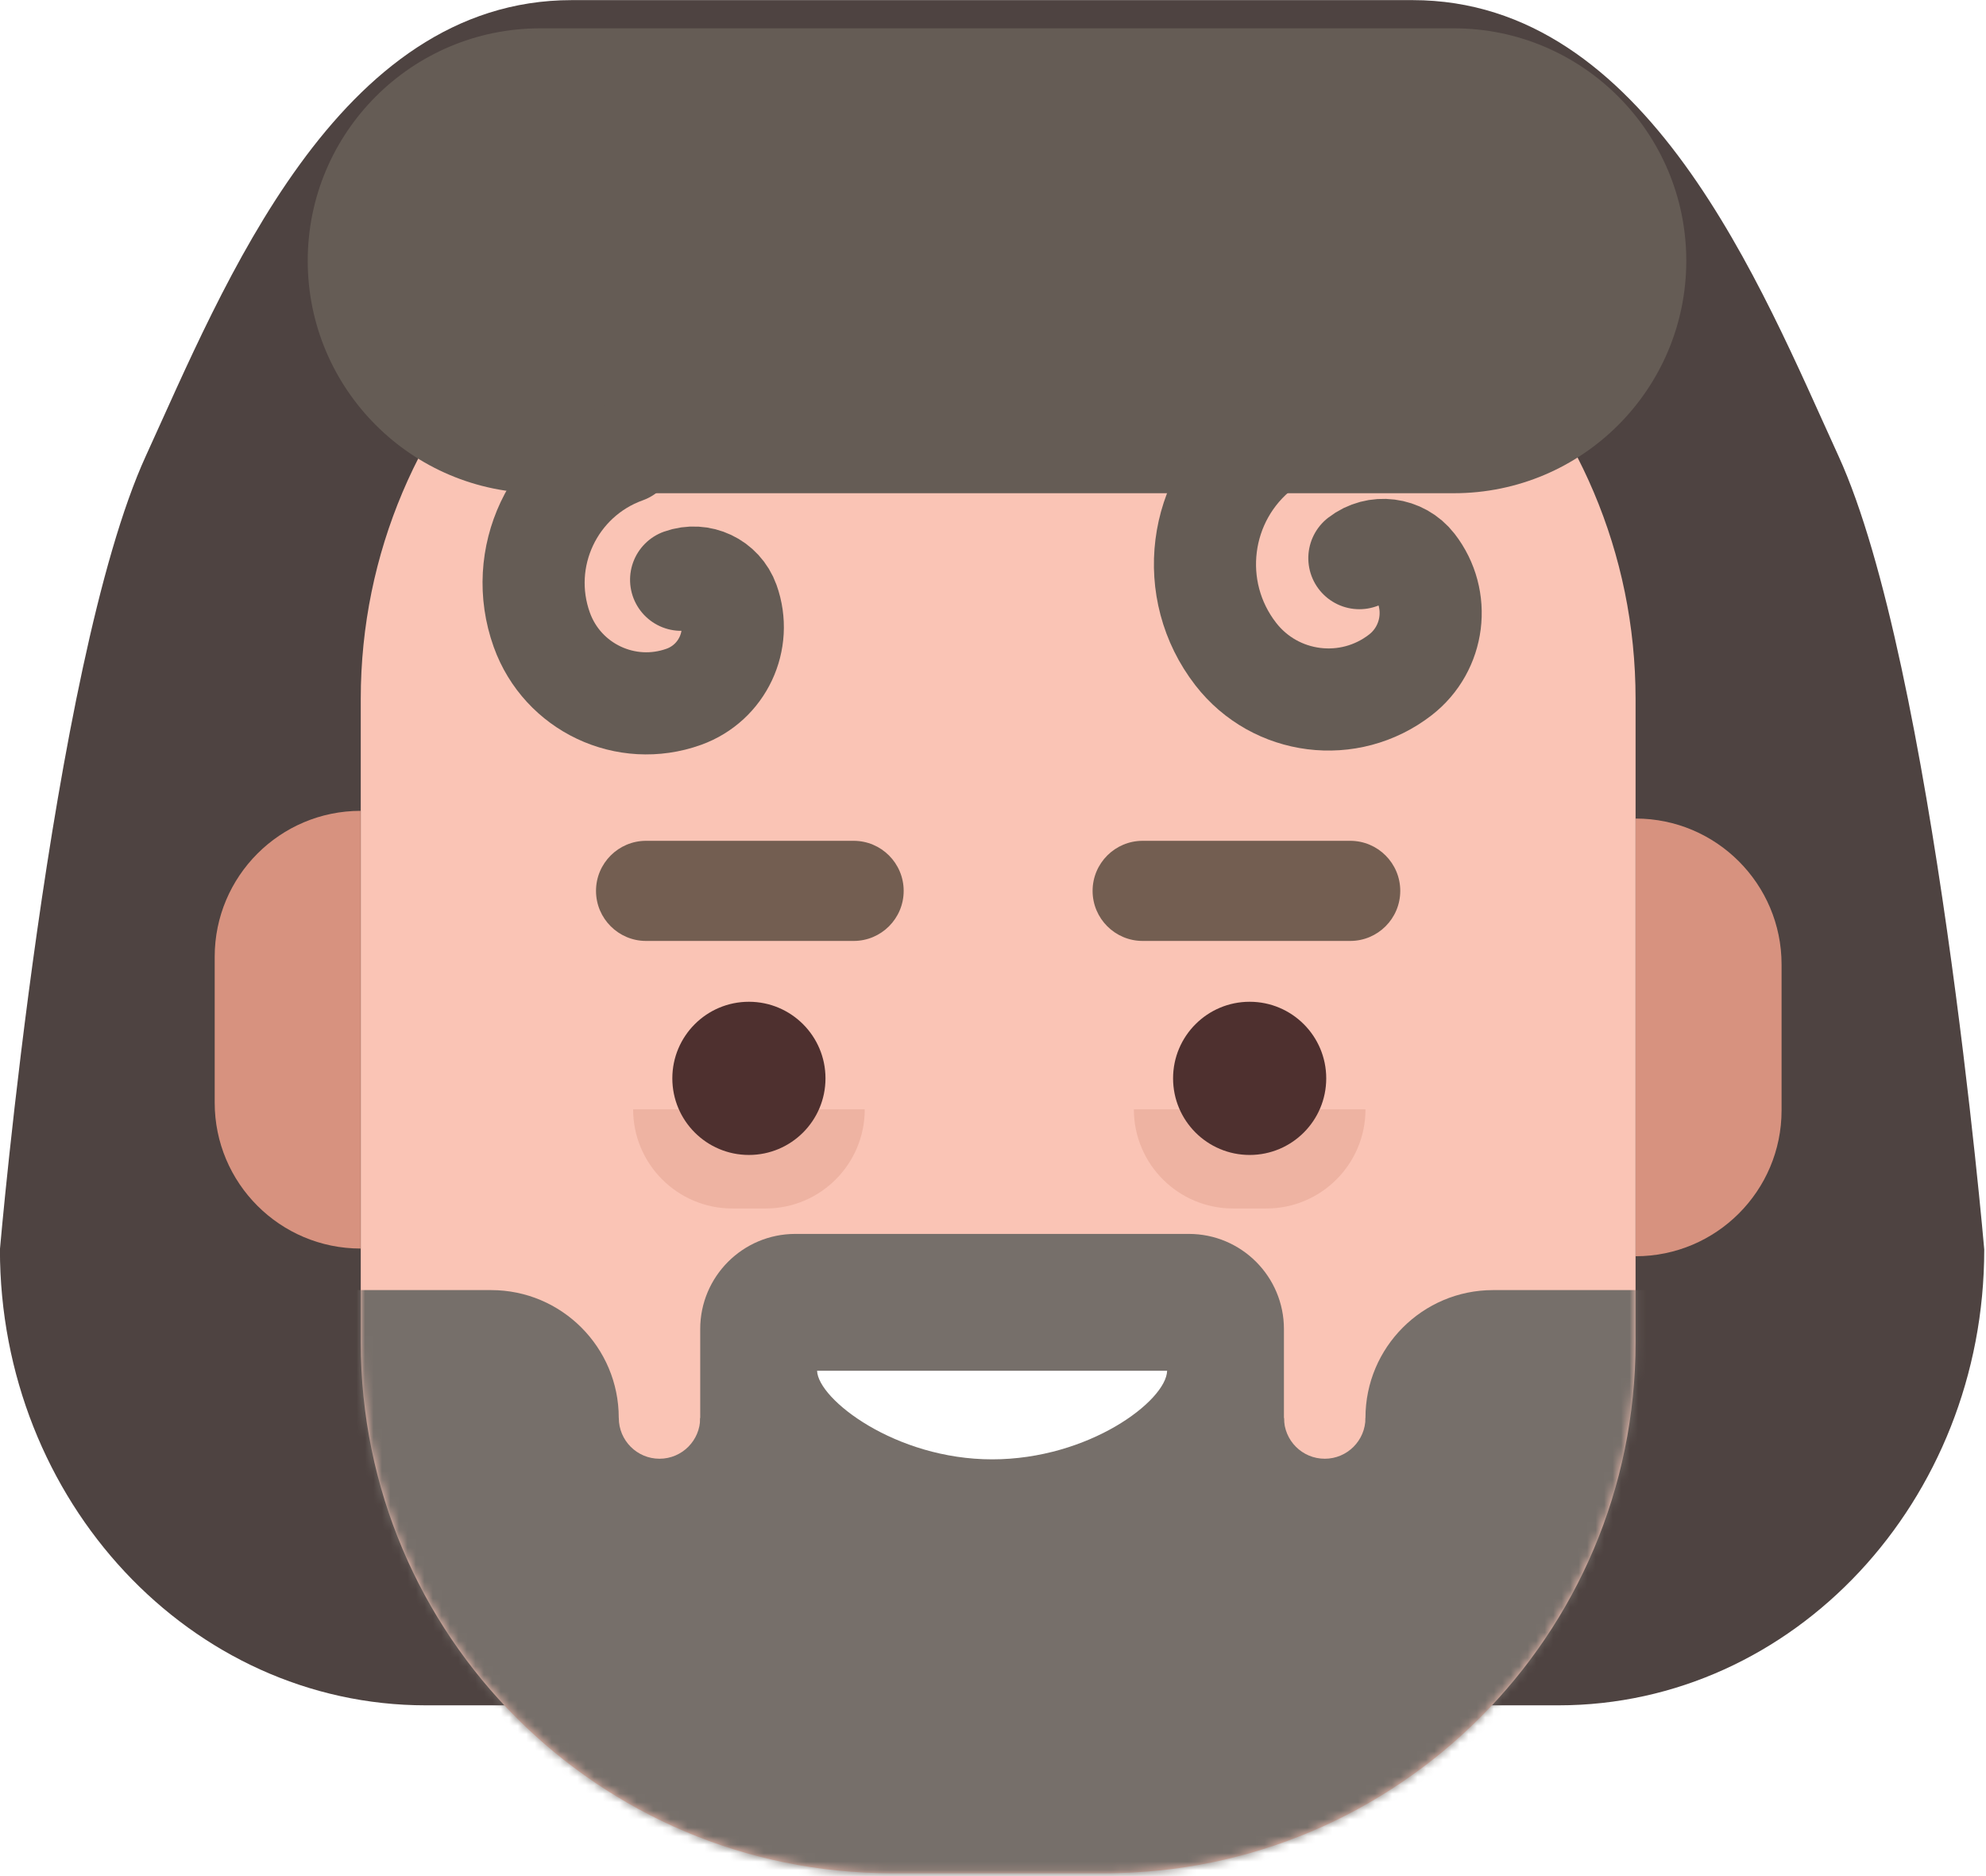
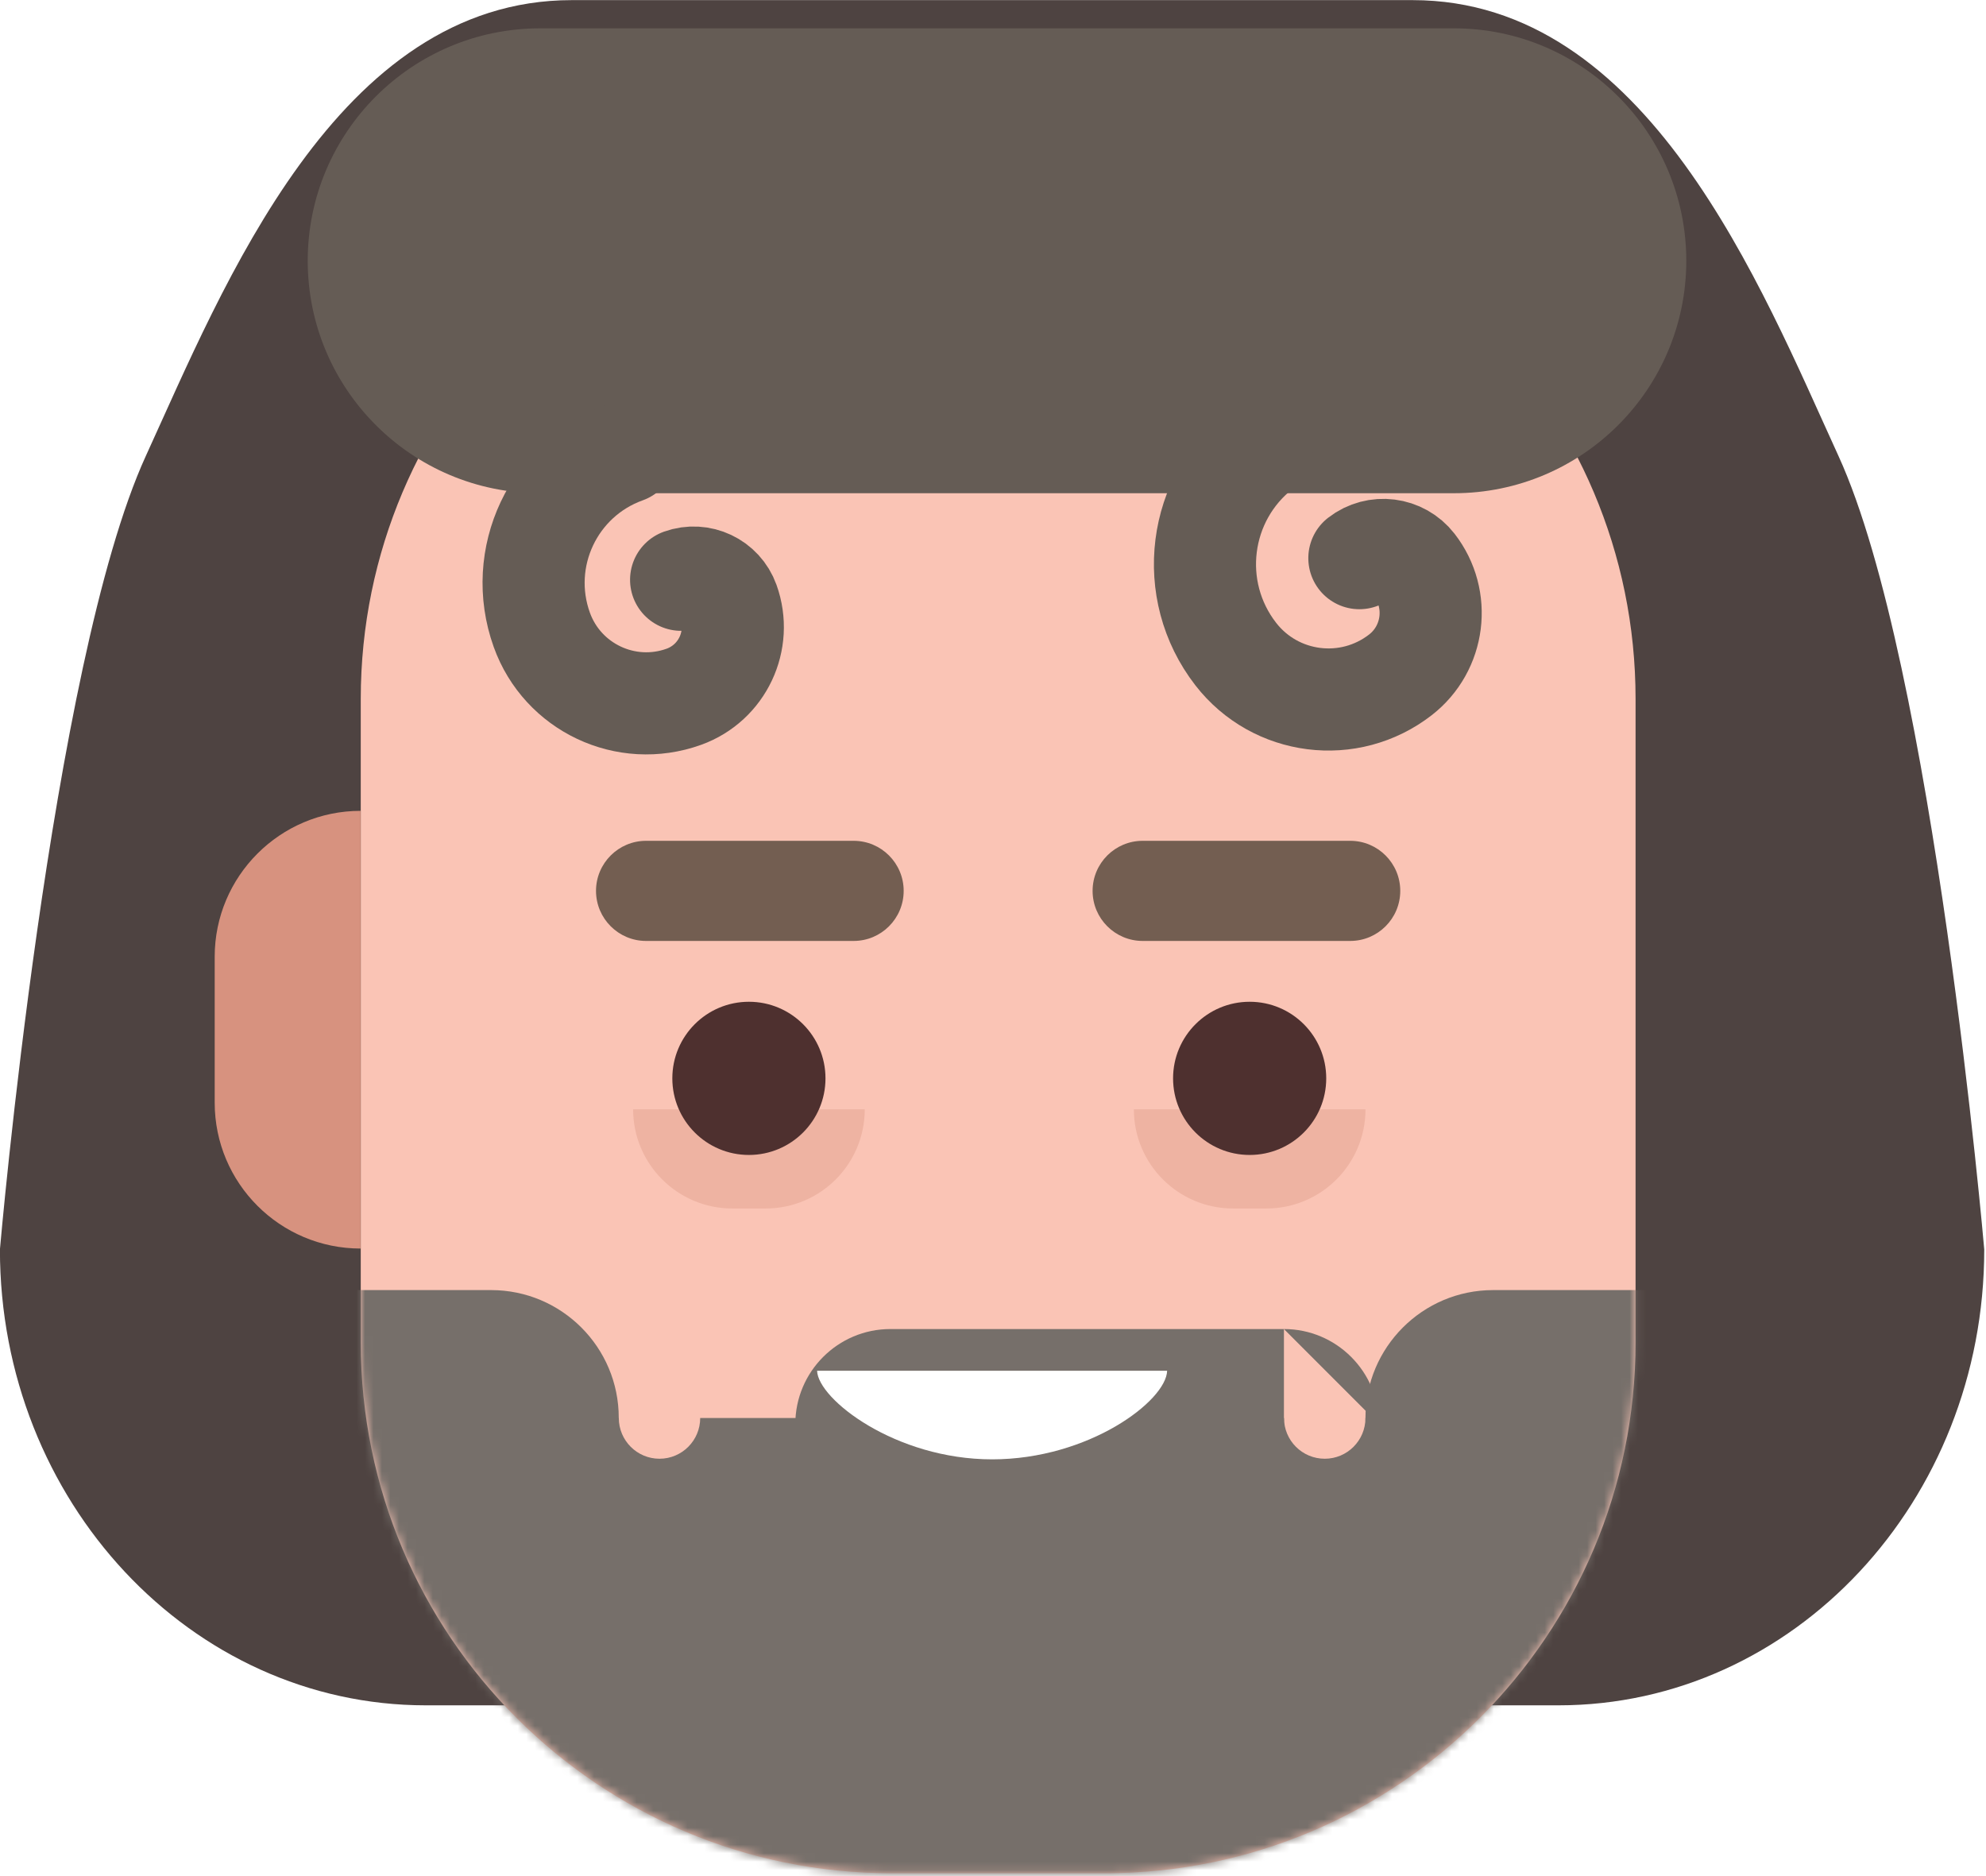
<svg xmlns="http://www.w3.org/2000/svg" id="mazmxezz84939488" viewBox="0 0 234 221">
  <g id="mazmxezz84939488_translate">
    <g transform="matrix(1,0,0,1,0,0)">
      <g id="mazmxezz84939488" opacity="1" style="mix-blend-mode:normal">
        <g>
          <defs>
            <clipPath id="mazmxezz84939488_clipPath" x="-50%" y="-50%" width="200%" height="200%">
              <path id="mazmxezz84939488_fill_path" d="M0.01,0h233.98c0.006,0 0.01,0.004 0.01,0.01v220.98c0,0.006 -0.004,0.01 -0.01,0.01h-233.98c-0.006,0 -0.01,-0.004 -0.01,-0.01v-220.98c0,-0.006 0.004,-0.01 0.01,-0.01z" fill="white" clip-rule="nonzero" />
            </clipPath>
          </defs>
          <g clip-path="url(#mazmxezz84939488_clipPath)">
            <g id="mazmxf0025333708_translate">
              <g transform="matrix(1,0,0,1,-0.01,0.014)">
                <g id="mazmxf0025333708" opacity="1" style="mix-blend-mode:normal">
                  <g>
                    <g>
                      <g id="mazmxf0157389298_translate">
                        <g transform="matrix(1,0,0,1,0,0)">
                          <g id="mazmxf0157389298" opacity="1" style="mix-blend-mode:normal">
                            <g>
                              <g>
                                <g id="mazmxf0172541444_translate">
                                  <g transform="matrix(1,0,0,1,0,0)">
                                    <g id="mazmxf0172541444" opacity="1" style="mix-blend-mode:normal">
                                      <g>
                                        <g>
                                          <path id="mazmxf0172541444_fill_path" d="M216.63,53.7c11.221,24.529 17.173,93.471 17.173,93.471c0,29.635 -22.476,53.7 -50.171,53.7h-133.443c-27.695,0 -50.188,-24.065 -50.188,-53.7c0,0 5.969,-68.943 17.19,-93.471c9.141,-19.972 22.493,-53.7 50.188,-53.7h99.063c27.695,0 41.047,33.728 50.188,53.7z" fill-rule="evenodd" fill="rgb(78, 67, 65)" fill-opacity="1" style="mix-blend-mode:normal" />
                                        </g>
                                      </g>
                                    </g>
                                  </g>
                                </g>
                              </g>
                            </g>
                          </g>
                        </g>
                      </g>
                      <g id="mazmxf0596236683_translate">
                        <g transform="matrix(1,0,0,1,42.517,19.781)">
                          <g id="mazmxf0596236683" opacity="1" style="mix-blend-mode:normal">
                            <g>
                              <g>
                                <g id="mazmxf0632791883_translate">
                                  <g transform="matrix(1,0,0,1,0,0)">
                                    <g id="mazmxf0632791883" opacity="1" style="mix-blend-mode:normal">
                                      <g>
                                        <g>
                                          <path id="mazmxf0632791883_fill_path" d="M150.204,62.536v75.798c0,34.515 -28.021,62.536 -62.531,62.536h-25.143c-34.509,0 -62.531,-28.022 -62.531,-62.536v-75.798c0,-34.515 28.021,-62.536 62.531,-62.536h25.143c34.509,0 62.531,28.022 62.531,62.536z" fill-rule="evenodd" fill="rgb(250, 196, 181)" fill-opacity="1" style="mix-blend-mode:normal" />
                                        </g>
                                      </g>
                                    </g>
                                  </g>
                                </g>
                                <g id="mazmxf0881890524_translate">
                                  <g transform="matrix(1,0,0,1,0,0)">
                                    <g id="mazmxf0881890524" opacity="1" style="mix-blend-mode:normal">
                                      <g>
                                        <g>
                                          <defs>
                                            <mask id="mazmxf0801184741_mask" style="mask-type:alpha" x="-50%" y="-50%" width="200%" height="200%">
                                              <g id="mazmxf0801184741_translate">
                                                <g transform="matrix(1,0,0,1,0,0)">
                                                  <g id="mazmxf0801184741" opacity="1" style="mix-blend-mode:normal">
                                                    <g>
                                                      <g>
                                                        <g id="mazmxf0862223962_translate">
                                                          <g transform="matrix(1,0,0,1,0,0)">
                                                            <g id="mazmxf0862223962" opacity="1" style="mix-blend-mode:normal">
                                                              <g>
                                                                <g>
                                                                  <path id="mazmxf0862223962_fill_path" d="M150.204,62.536v75.798c0,34.515 -28.021,62.536 -62.531,62.536h-25.143c-34.509,0 -62.531,-28.022 -62.531,-62.536v-75.798c0,-34.515 28.021,-62.536 62.531,-62.536h25.143c34.509,0 62.531,28.022 62.531,62.536z" fill-rule="nonzero" fill="rgb(0, 0, 0)" fill-opacity="1" style="mix-blend-mode:normal" />
                                                                </g>
                                                              </g>
                                                            </g>
                                                          </g>
                                                        </g>
                                                      </g>
                                                    </g>
                                                  </g>
                                                </g>
                                              </g>
                                            </mask>
                                          </defs>
                                          <g mask="url(#mazmxf0801184741_mask)">
                                            <g id="mazmxf0c61477157_translate">
                                              <g transform="matrix(1,0,0,1,-38.381,132.176)">
                                                <g id="mazmxf0c61477157" opacity="1" style="mix-blend-mode:normal">
                                                  <g>
                                                    <g>
                                                      <g id="mazmxf0c24580923_translate">
                                                        <g transform="matrix(1,0,0,1,32.419,15.066)">
                                                          <g id="mazmxf0c24580923" opacity="1" style="mix-blend-mode:normal">
                                                            <g>
                                                              <g>
                                                                <g id="mazmxf0c23639893_translate">
                                                                  <g transform="matrix(1,0,0,1,0,0)">
                                                                    <g id="mazmxf0c23639893" opacity="1" style="mix-blend-mode:normal">
                                                                      <g>
                                                                        <g>
                                                                          <path id="mazmxf0c23639893_fill_path" d="M124.339,0h37.792v72.348h-162.131v-72.348h36.365c0,2.653 2.148,4.8 4.795,4.8c2.647,0 4.795,-2.148 4.795,-4.8h68.786c0,2.653 2.148,4.8 4.803,4.8c2.647,0 4.795,-2.148 4.795,-4.8z" fill-rule="evenodd" fill="rgb(118, 111, 106)" fill-opacity="1" style="mix-blend-mode:normal" />
                                                                        </g>
                                                                      </g>
                                                                    </g>
                                                                  </g>
                                                                </g>
                                                              </g>
                                                            </g>
                                                          </g>
                                                        </g>
                                                      </g>
                                                      <g id="mazmxf0e44812819_translate">
                                                        <g transform="matrix(1,0,0,1,156.76,0)">
                                                          <g id="mazmxf0e44812819" opacity="1" style="mix-blend-mode:normal">
                                                            <g>
                                                              <g>
                                                                <g id="mazmxf0f49917005_translate">
                                                                  <g transform="matrix(1,0,0,1,0,0)">
                                                                    <g id="mazmxf0f49917005" opacity="1" style="mix-blend-mode:normal">
                                                                      <g>
                                                                        <g>
                                                                          <path id="mazmxf0f49917005_fill_path" d="M68.778,15.038c0,8.297 -6.737,15.038 -15.038,15.038h-38.702c-8.301,0 -15.038,-6.74 -15.038,-15.038c0,-8.297 6.737,-15.038 15.038,-15.038h38.702c8.301,0 15.038,6.74 15.038,15.038z" fill-rule="evenodd" fill="rgb(118, 111, 106)" fill-opacity="1" style="mix-blend-mode:normal" />
                                                                        </g>
                                                                      </g>
                                                                    </g>
                                                                  </g>
                                                                </g>
                                                              </g>
                                                            </g>
                                                          </g>
                                                        </g>
                                                      </g>
                                                      <g id="mazmxf0g96048360_translate">
                                                        <g transform="matrix(1,0,0,1,0,0)">
                                                          <g id="mazmxf0g96048360" opacity="1" style="mix-blend-mode:normal">
                                                            <g>
                                                              <g>
                                                                <g id="mazmxf0h83867210_translate">
                                                                  <g transform="matrix(1,0,0,1,0,0)">
                                                                    <g id="mazmxf0h83867210" opacity="1" style="mix-blend-mode:normal">
                                                                      <g>
                                                                        <g>
                                                                          <path id="mazmxf0h83867210_fill_path" d="M68.778,15.038c0,8.297 -6.737,15.038 -15.038,15.038h-38.702c-8.301,0 -15.038,-6.74 -15.038,-15.038c0,-8.297 6.737,-15.038 15.038,-15.038h38.702c8.301,0 15.038,6.74 15.038,15.038z" fill-rule="evenodd" fill="rgb(118, 111, 106)" fill-opacity="1" style="mix-blend-mode:normal" />
                                                                        </g>
                                                                      </g>
                                                                    </g>
                                                                  </g>
                                                                </g>
                                                              </g>
                                                            </g>
                                                          </g>
                                                        </g>
                                                      </g>
                                                    </g>
                                                  </g>
                                                </g>
                                              </g>
                                            </g>
                                          </g>
                                        </g>
                                      </g>
                                    </g>
                                  </g>
                                </g>
                              </g>
                            </g>
                          </g>
                        </g>
                      </g>
                      <g id="mazmxf0k95348123_translate">
                        <g transform="matrix(1,0,0,1,82.511,145.339)">
                          <g id="mazmxf0k95348123" opacity="1" style="mix-blend-mode:normal">
                            <g>
                              <g>
                                <g id="mazmxf0k23838726_translate">
                                  <g transform="matrix(1,0,0,1,0,0)">
                                    <g id="mazmxf0k23838726" opacity="1" style="mix-blend-mode:normal">
                                      <g>
                                        <g>
-                                           <path id="mazmxf0k23838726_fill_path" d="M68.778,11.206v22.412c0,6.183 -5.018,11.206 -11.205,11.206h-46.367c-6.187,0 -11.205,-5.023 -11.205,-11.206v-22.412c0,-6.183 5.018,-11.206 11.205,-11.206h46.367c6.187,0 11.205,5.023 11.205,11.206z" fill-rule="evenodd" fill="rgb(118, 111, 106)" fill-opacity="1" style="mix-blend-mode:normal" />
+                                           <path id="mazmxf0k23838726_fill_path" d="M68.778,11.206v22.412c0,6.183 -5.018,11.206 -11.205,11.206h-46.367v-22.412c0,-6.183 5.018,-11.206 11.205,-11.206h46.367c6.187,0 11.205,5.023 11.205,11.206z" fill-rule="evenodd" fill="rgb(118, 111, 106)" fill-opacity="1" style="mix-blend-mode:normal" />
                                        </g>
                                      </g>
                                    </g>
                                  </g>
                                </g>
                              </g>
                            </g>
                          </g>
                        </g>
                      </g>
                      <g id="mazmxf0m37847976_translate">
                        <g transform="matrix(1,0,0,1,96.284,161.456)">
                          <g id="mazmxf0m37847976" opacity="1" style="mix-blend-mode:normal">
                            <g>
                              <g>
                                <g id="mazmxf0m35371881_translate">
                                  <g transform="matrix(1,0,0,1,0,0)">
                                    <g id="mazmxf0m35371881" opacity="1" style="mix-blend-mode:normal">
                                      <g>
                                        <g>
                                          <path id="mazmxf0m35371881_fill_path" d="M0,0h41.243c-0.101,3.559 -9.239,10.439 -20.622,10.439c-11.382,0 -20.521,-7.078 -20.622,-10.439z" fill-rule="evenodd" fill="rgb(255, 255, 255)" fill-opacity="1" style="mix-blend-mode:normal" />
                                        </g>
                                      </g>
                                    </g>
                                  </g>
                                </g>
                              </g>
                            </g>
                          </g>
                        </g>
                      </g>
                      <g id="mazmxf0o41484878_translate">
                        <g transform="matrix(1,0,0,1,128.745,99.033)">
                          <g id="mazmxf0o41484878" opacity="1" style="mix-blend-mode:normal">
                            <g>
                              <g>
                                <g id="mazmxf0o74472338_translate">
                                  <g transform="matrix(1,0,0,1,0,0)">
                                    <g id="mazmxf0o74472338" opacity="1" style="mix-blend-mode:normal">
                                      <g>
                                        <g>
                                          <path id="mazmxf0o74472338_fill_path" d="M36.25,5.897c0,3.255 -2.639,5.897 -5.896,5.897h-24.458c-3.25,0 -5.896,-2.642 -5.896,-5.897c0,-3.255 2.646,-5.897 5.896,-5.897h24.458c3.257,0 5.896,2.642 5.896,5.897z" fill-rule="evenodd" fill="rgb(115, 94, 81)" fill-opacity="1" style="mix-blend-mode:normal" />
                                        </g>
                                      </g>
                                    </g>
                                  </g>
                                </g>
                              </g>
                            </g>
                          </g>
                        </g>
                      </g>
                      <g id="mazmxf0q61748423_translate">
                        <g transform="matrix(1,0,0,1,70.235,99.033)">
                          <g id="mazmxf0q61748423" opacity="1" style="mix-blend-mode:normal">
                            <g>
                              <g>
                                <g id="mazmxf0q42311997_translate">
                                  <g transform="matrix(1,0,0,1,0,0)">
                                    <g id="mazmxf0q42311997" opacity="1" style="mix-blend-mode:normal">
                                      <g>
                                        <g>
                                          <path id="mazmxf0q42311997_fill_path" d="M36.25,5.897c0,3.255 -2.639,5.897 -5.896,5.897h-24.458c-3.25,0 -5.896,-2.642 -5.896,-5.897c0,-3.255 2.646,-5.897 5.896,-5.897h24.458c3.257,0 5.896,2.642 5.896,5.897z" fill-rule="evenodd" fill="rgb(115, 94, 81)" fill-opacity="1" style="mix-blend-mode:normal" />
                                        </g>
                                      </g>
                                    </g>
                                  </g>
                                </g>
                              </g>
                            </g>
                          </g>
                        </g>
                      </g>
                      <g id="mazmxf0s41120466_translate">
                        <g transform="matrix(1,0,0,1,25.306,95.502)">
                          <g id="mazmxf0s41120466" opacity="1" style="mix-blend-mode:normal">
                            <g>
                              <g>
                                <g id="mazmxf0s07512430_translate">
                                  <g transform="matrix(1,0,0,1,0,0)">
                                    <g id="mazmxf0s07512430" opacity="1" style="mix-blend-mode:normal">
                                      <g>
                                        <g>
                                          <path id="mazmxf0s07512430_fill_path" d="M17.188,0v51.56c-9.485,0 -17.188,-7.695 -17.188,-17.187v-17.186c0,-9.482 7.703,-17.187 17.188,-17.187z" fill-rule="evenodd" fill="rgb(215, 146, 127)" fill-opacity="1" style="mix-blend-mode:normal" />
                                        </g>
                                      </g>
                                    </g>
                                  </g>
                                </g>
                              </g>
                            </g>
                          </g>
                        </g>
                      </g>
                      <g id="mazmxf0u41299163_translate">
                        <g transform="matrix(-1,-0,-0,1,209.923,96.409)">
                          <g id="mazmxf0u41299163" opacity="1" style="mix-blend-mode:normal">
                            <g>
                              <g>
                                <g id="mazmxf0u40534322_translate">
                                  <g transform="matrix(1,0,0,1,0,0)">
                                    <g id="mazmxf0u40534322" opacity="1" style="mix-blend-mode:normal">
                                      <g>
                                        <g>
-                                           <path id="mazmxf0u40534322_fill_path" d="M17.188,0v51.56c-9.485,0 -17.188,-7.695 -17.188,-17.187v-17.186c0,-9.482 7.703,-17.187 17.188,-17.187z" fill-rule="evenodd" fill="rgb(215, 146, 127)" fill-opacity="1" style="mix-blend-mode:normal" />
-                                         </g>
+                                           </g>
                                      </g>
                                    </g>
                                  </g>
                                </g>
                              </g>
                            </g>
                          </g>
                        </g>
                      </g>
                      <g id="mazmxf0v63821918_translate">
                        <g transform="matrix(1,0,0,1,36.267,3.324)">
                          <g id="mazmxf0v63821918" opacity="1" style="mix-blend-mode:normal">
                            <g>
                              <g>
                                <g id="mazmxf0w23688309_translate">
                                  <g transform="matrix(1,0,0,1,0,0)">
                                    <g id="mazmxf0w23688309" opacity="1" style="mix-blend-mode:normal">
                                      <g>
                                        <g>
                                          <path id="mazmxf0w23688309_fill_path" d="M162.429,27.386c0,15.106 -12.269,27.377 -27.382,27.377h-107.664c-15.113,0 -27.382,-12.271 -27.382,-27.377c0,-15.115 12.269,-27.386 27.382,-27.386h107.664c15.113,0 27.382,12.271 27.382,27.386z" fill-rule="evenodd" fill="rgb(101, 92, 85)" fill-opacity="1" style="mix-blend-mode:normal" />
                                        </g>
                                      </g>
                                    </g>
                                  </g>
                                </g>
                              </g>
                            </g>
                          </g>
                        </g>
                      </g>
                      <g id="mazmxf0z77501277_translate">
                        <g transform="matrix(-0.613,-0.79,0.79,-0.613,154.089,87.958)">
                          <g id="mazmxf0z77501277" opacity="1" style="mix-blend-mode:normal">
                            <g>
                              <g>
                                <g id="mazmxf0z88320772_translate">
                                  <g transform="matrix(1,0,0,1,0,0)">
                                    <g id="mazmxf0z88320772" opacity="1" style="mix-blend-mode:normal">
                                      <g>
                                        <g>
                                          <g style="mix-blend-mode:normal">
                                            <g>
                                              <path id="mazmxf0z88320772_stroke_path" d="M31.108,17.282c0,-9.545 -7.738,-17.282 -17.282,-17.282c-7.636,0 -13.826,6.19 -13.826,13.826c0,5.091 4.127,9.218 9.217,9.218c2.545,0 4.609,-2.063 4.609,-4.609" fill="none" stroke="rgb(101, 92, 85)" stroke-width="12.032" stroke-linecap="round" stroke-linejoin="round" stroke-dasharray="0 0" stroke-opacity="1" />
                                              <defs>
                                                <mask id="mazmxf0z88320772_gradient_mask">
                                                  <path d="M-6.016,0c0,-3.322 2.693,-6.016 6.016,-6.016c3.322,0 6.016,2.693 6.016,6.016c0,3.322 -2.693,6.016 -6.016,6.016c-3.322,0 -6.016,-2.693 -6.016,-6.016z" transform="matrix(6.123233995736766e-17,1,-1,6.123233995736766e-17,31.108,17.282)" fill="rgb(255, 255, 255)" />
                                                  <path d="M-6.016,0c0,-3.322 2.693,-6.016 6.016,-6.016c3.322,0 6.016,2.693 6.016,6.016c0,3.322 -2.693,6.016 -6.016,6.016c-3.322,0 -6.016,-2.693 -6.016,-6.016z" transform="matrix(6.123233995736766e-17,-1,1,6.123233995736766e-17,13.826,18.434)" fill="rgb(255, 255, 255)" />
                                                </mask>
                                              </defs>
                                              <rect x="-55.171" y="-47.106" width="165.514" height="141.319" fill="url(#mazmxf0z88320772ps0)" mask="url(#mazmxf0z88320772_gradient_mask)" />
                                            </g>
                                          </g>
                                        </g>
                                      </g>
                                    </g>
                                  </g>
                                </g>
                              </g>
                            </g>
                          </g>
                        </g>
                      </g>
                      <g id="mazmxf0x31853534_translate">
                        <g transform="matrix(-0.338,-0.941,0.941,-0.338,68.27,86.488)">
                          <g id="mazmxf0x31853534" opacity="1" style="mix-blend-mode:normal">
                            <g>
                              <g>
                                <g id="mazmxf0x46455541_translate">
                                  <g transform="matrix(1,0,0,1,0,0)">
                                    <g id="mazmxf0x46455541" opacity="1" style="mix-blend-mode:normal">
                                      <g>
                                        <g>
                                          <g style="mix-blend-mode:normal">
                                            <g>
                                              <path id="mazmxf0x46455541_stroke_path" d="M29.436,16.353c0,-9.032 -7.321,-16.353 -16.353,-16.353c-7.225,0 -13.083,5.857 -13.083,13.082c0,4.817 3.905,8.722 8.722,8.722c2.408,0 4.361,-1.952 4.361,-4.361" fill="none" stroke="rgb(101, 92, 85)" stroke-width="12.032" stroke-linecap="round" stroke-linejoin="round" stroke-dasharray="0 0" stroke-opacity="1" />
                                              <defs>
                                                <mask id="mazmxf0x46455541_gradient_mask">
                                                  <path d="M-6.016,0c0,-3.323 2.693,-6.016 6.016,-6.016c3.323,0 6.016,2.693 6.016,6.016c0,3.323 -2.693,6.016 -6.016,6.016c-3.323,0 -6.016,-2.693 -6.016,-6.016z" transform="matrix(6.123233995736766e-17,1,-1,6.123233995736766e-17,29.436,16.353)" fill="rgb(255, 255, 255)" />
                                                  <path d="M-6.016,0c0,-3.323 2.693,-6.016 6.016,-6.016c3.323,0 6.016,2.693 6.016,6.016c0,3.323 -2.693,6.016 -6.016,6.016c-3.323,0 -6.016,-2.693 -6.016,-6.016z" transform="matrix(6.123233995736766e-17,-1,1,6.123233995736766e-17,13.083,17.443)" fill="rgb(255, 255, 255)" />
                                                </mask>
                                              </defs>
                                              <rect x="-53.5" y="-45.868" width="160.499" height="137.604" fill="url(#mazmxf0x46455541ps0)" mask="url(#mazmxf0x46455541_gradient_mask)" />
                                            </g>
                                          </g>
                                        </g>
                                      </g>
                                    </g>
                                  </g>
                                </g>
                              </g>
                            </g>
                          </g>
                        </g>
                      </g>
                      <g id="mazmxf1056057188_translate">
                        <g transform="matrix(1,0,0,1,74.608,130.665)">
                          <g id="mazmxf1056057188" opacity="1" style="mix-blend-mode:normal">
                            <g>
                              <g>
                                <g id="mazmxf1178095294_translate">
                                  <g transform="matrix(1,0,0,1,59,0)">
                                    <g id="mazmxf1178095294" opacity="1" style="mix-blend-mode:normal">
                                      <g>
                                        <g>
                                          <g id="mazmxf1143505925_translate">
                                            <g transform="matrix(1,0,0,1,0,0)">
                                              <g id="mazmxf1143505925" opacity="1" style="mix-blend-mode:normal">
                                                <g>
                                                  <g>
                                                    <path id="mazmxf1143505925_fill_path" d="M27.291,0c0,6.445 -5.225,11.678 -11.669,11.678h-3.944c-6.445,0 -11.678,-5.233 -11.678,-11.678z" fill-rule="evenodd" fill="rgb(238, 179, 162)" fill-opacity="1" style="mix-blend-mode:normal" />
                                                  </g>
                                                </g>
                                              </g>
                                            </g>
                                          </g>
                                        </g>
                                      </g>
                                    </g>
                                  </g>
                                </g>
                                <g id="mazmxf1255856336_translate">
                                  <g transform="matrix(1,0,0,1,0,0)">
                                    <g id="mazmxf1255856336" opacity="1" style="mix-blend-mode:normal">
                                      <g>
                                        <g>
                                          <g id="mazmxf1257394842_translate">
                                            <g transform="matrix(1,0,0,1,0,0)">
                                              <g id="mazmxf1257394842" opacity="1" style="mix-blend-mode:normal">
                                                <g>
                                                  <g>
                                                    <path id="mazmxf1257394842_fill_path" d="M27.291,0c0,6.445 -5.225,11.678 -11.669,11.678h-3.944c-6.445,0 -11.678,-5.233 -11.678,-11.678z" fill-rule="evenodd" fill="rgb(238, 179, 162)" fill-opacity="1" style="mix-blend-mode:normal" />
                                                  </g>
                                                </g>
                                              </g>
                                            </g>
                                          </g>
                                        </g>
                                      </g>
                                    </g>
                                  </g>
                                </g>
                              </g>
                            </g>
                          </g>
                        </g>
                      </g>
                      <g id="mazmxf1400450560_translate">
                        <g transform="matrix(1,0,0,1,79.228,117.992)">
                          <g id="mazmxf1400450560" opacity="1" style="mix-blend-mode:normal">
                            <g>
                              <g>
                                <g id="mazmxf1440552241_translate">
                                  <g transform="matrix(1,0,0,1,59,0)">
                                    <g id="mazmxf1440552241" opacity="1" style="mix-blend-mode:normal">
                                      <g>
                                        <g>
                                          <g id="mazmxf1532346672_translate">
                                            <g transform="matrix(1,0,0,1,0,0)">
                                              <g id="mazmxf1532346672" opacity="1" style="mix-blend-mode:normal">
                                                <g>
                                                  <g>
                                                    <path id="mazmxf1532346672_fill_path" d="M18.045,9.023c0,4.983 -4.04,9.023 -9.023,9.023c-4.983,0 -9.023,-4.04 -9.023,-9.023c0,-4.983 4.04,-9.023 9.023,-9.023c4.983,0 9.023,4.04 9.023,9.023z" fill-rule="nonzero" fill="rgb(78, 48, 47)" fill-opacity="1" style="mix-blend-mode:normal" />
                                                  </g>
                                                </g>
                                              </g>
                                            </g>
                                          </g>
                                        </g>
                                      </g>
                                    </g>
                                  </g>
                                </g>
                                <g id="mazmxf1617179882_translate">
                                  <g transform="matrix(1,0,0,1,0,0)">
                                    <g id="mazmxf1617179882" opacity="1" style="mix-blend-mode:normal">
                                      <g>
                                        <g>
                                          <g id="mazmxf1696001740_translate">
                                            <g transform="matrix(1,0,0,1,0,0)">
                                              <g id="mazmxf1696001740" opacity="1" style="mix-blend-mode:normal">
                                                <g>
                                                  <g>
                                                    <path id="mazmxf1696001740_fill_path" d="M18.045,9.023c0,4.983 -4.04,9.023 -9.023,9.023c-4.983,0 -9.023,-4.04 -9.023,-9.023c0,-4.983 4.04,-9.023 9.023,-9.023c4.983,0 9.023,4.04 9.023,9.023z" fill-rule="nonzero" fill="rgb(78, 48, 47)" fill-opacity="1" style="mix-blend-mode:normal" />
                                                  </g>
                                                </g>
                                              </g>
                                            </g>
                                          </g>
                                        </g>
                                      </g>
                                    </g>
                                  </g>
                                </g>
                              </g>
                            </g>
                          </g>
                        </g>
                      </g>
                    </g>
                  </g>
                </g>
              </g>
            </g>
          </g>
        </g>
      </g>
    </g>
  </g>
  <animateTransform href="#mazmxf0m37847976" attributeName="transform" type="translate" values="20.622 5.22;20.622 5.22;20.622 5.22;20.622 5.22;20.622 5.22" dur="3s" repeatCount="indefinite" calcMode="spline" keyTimes="0;0.23;0.52;0.67;1" keySplines="0.5 0.35 0.15 1;0.5 0.35 0.15 1;0.5 0.35 0.15 1;0.5 0.35 0.15 1" additive="sum" fill="freeze" />
  <animateTransform href="#mazmxf0m37847976" attributeName="transform" type="scale" values="1 1;1 1;1 1.17;1 1;1 1" dur="3s" repeatCount="indefinite" calcMode="spline" keyTimes="0;0.23;0.52;0.67;1" keySplines="0.5 0.35 0.15 1;0.5 0.35 0.15 1;0.5 0.35 0.15 1;0.5 0.35 0.15 1" additive="sum" fill="freeze" />
  <animateTransform href="#mazmxf0m37847976" attributeName="transform" type="translate" values="-20.622 -5.22;-20.622 -5.22;-20.622 -5.22;-20.622 -5.22;-20.622 -5.22" dur="3s" repeatCount="indefinite" calcMode="spline" keyTimes="0;0.23;0.52;0.67;1" keySplines="0.5 0.35 0.15 1;0.5 0.35 0.15 1;0.5 0.35 0.15 1;0.5 0.35 0.15 1" additive="sum" fill="freeze" />
  <animateTransform href="#mazmxf0o41484878_translate" attributeName="transform" type="translate" values="0 0;0 0;-0.005 3.069;-0.005 -0.001;-0.005 -0.001" dur="3s" repeatCount="indefinite" calcMode="spline" keyTimes="0;0.5;0.54;0.64;1" keySplines="0.5 0.35 0.15 1;0.5 0.35 0.15 1;0.5 0.35 0.15 1;0.5 0.35 0.15 1" additive="sum" fill="freeze" />
  <animateTransform href="#mazmxf0q61748423_translate" attributeName="transform" type="translate" values="0 0;0 0;-0.004 3.069;-0.004 -0.001;-0.004 -0.001" dur="3s" repeatCount="indefinite" calcMode="spline" keyTimes="0;0.5;0.54;0.64;1" keySplines="0.5 0.35 0.15 1;0.5 0.35 0.15 1;0.5 0.35 0.15 1;0.5 0.35 0.15 1" additive="sum" fill="freeze" />
  <animateTransform href="#mazmxf0z77501277" attributeName="transform" type="rotate" values="0 31.108 14.426;0 31.108 14.426;-10 31.108 14.426;0 31.108 14.426;0 31.108 14.426" dur="3s" repeatCount="indefinite" calcMode="spline" keyTimes="0;0.62;0.82;0.99;1" keySplines="0.5 0.35 0.15 1;0.5 0.35 0.15 1;0.5 0.35 0.15 1;0.5 0.35 0.15 1" additive="sum" fill="freeze" />
  <animateTransform href="#mazmxf0x31853534" attributeName="transform" type="rotate" values="0 29.436 10.902;0 29.436 10.902;-8 29.436 10.902;0 29.436 10.902;0 29.436 10.902" dur="3s" repeatCount="indefinite" calcMode="spline" keyTimes="0;0.08;0.28;0.46;1" keySplines="0.2 0 0.15 1;0.2 0 0 1;0.2 0 0 1;0.5 0.35 0 1" additive="sum" fill="freeze" />
  <animateTransform href="#mazmxf1400450560" attributeName="transform" type="translate" values="38.523 9.023;38.523 9.023;38.523 9.023;38.523 9.023;38.523 9.023" dur="3s" repeatCount="indefinite" calcMode="spline" keyTimes="0;0.5;0.54;0.63;1" keySplines="0.5 0.35 0.15 1;0.5 0.35 0.15 1;0.5 0.35 0.15 1;0.5 0.35 0.15 1" additive="sum" fill="freeze" />
  <animateTransform href="#mazmxf1400450560" attributeName="transform" type="scale" values="1 1;1 1;1 0.45;1 1;1 1" dur="3s" repeatCount="indefinite" calcMode="spline" keyTimes="0;0.5;0.54;0.63;1" keySplines="0.5 0.35 0.15 1;0.5 0.35 0.15 1;0.5 0.35 0.15 1;0.5 0.35 0.15 1" additive="sum" fill="freeze" />
  <animateTransform href="#mazmxf1400450560" attributeName="transform" type="translate" values="-38.523 -9.023;-38.523 -9.023;-38.523 -9.023;-38.523 -9.023;-38.523 -9.023" dur="3s" repeatCount="indefinite" calcMode="spline" keyTimes="0;0.5;0.54;0.63;1" keySplines="0.5 0.35 0.15 1;0.5 0.35 0.15 1;0.5 0.35 0.15 1;0.5 0.35 0.15 1" additive="sum" fill="freeze" />
</svg>